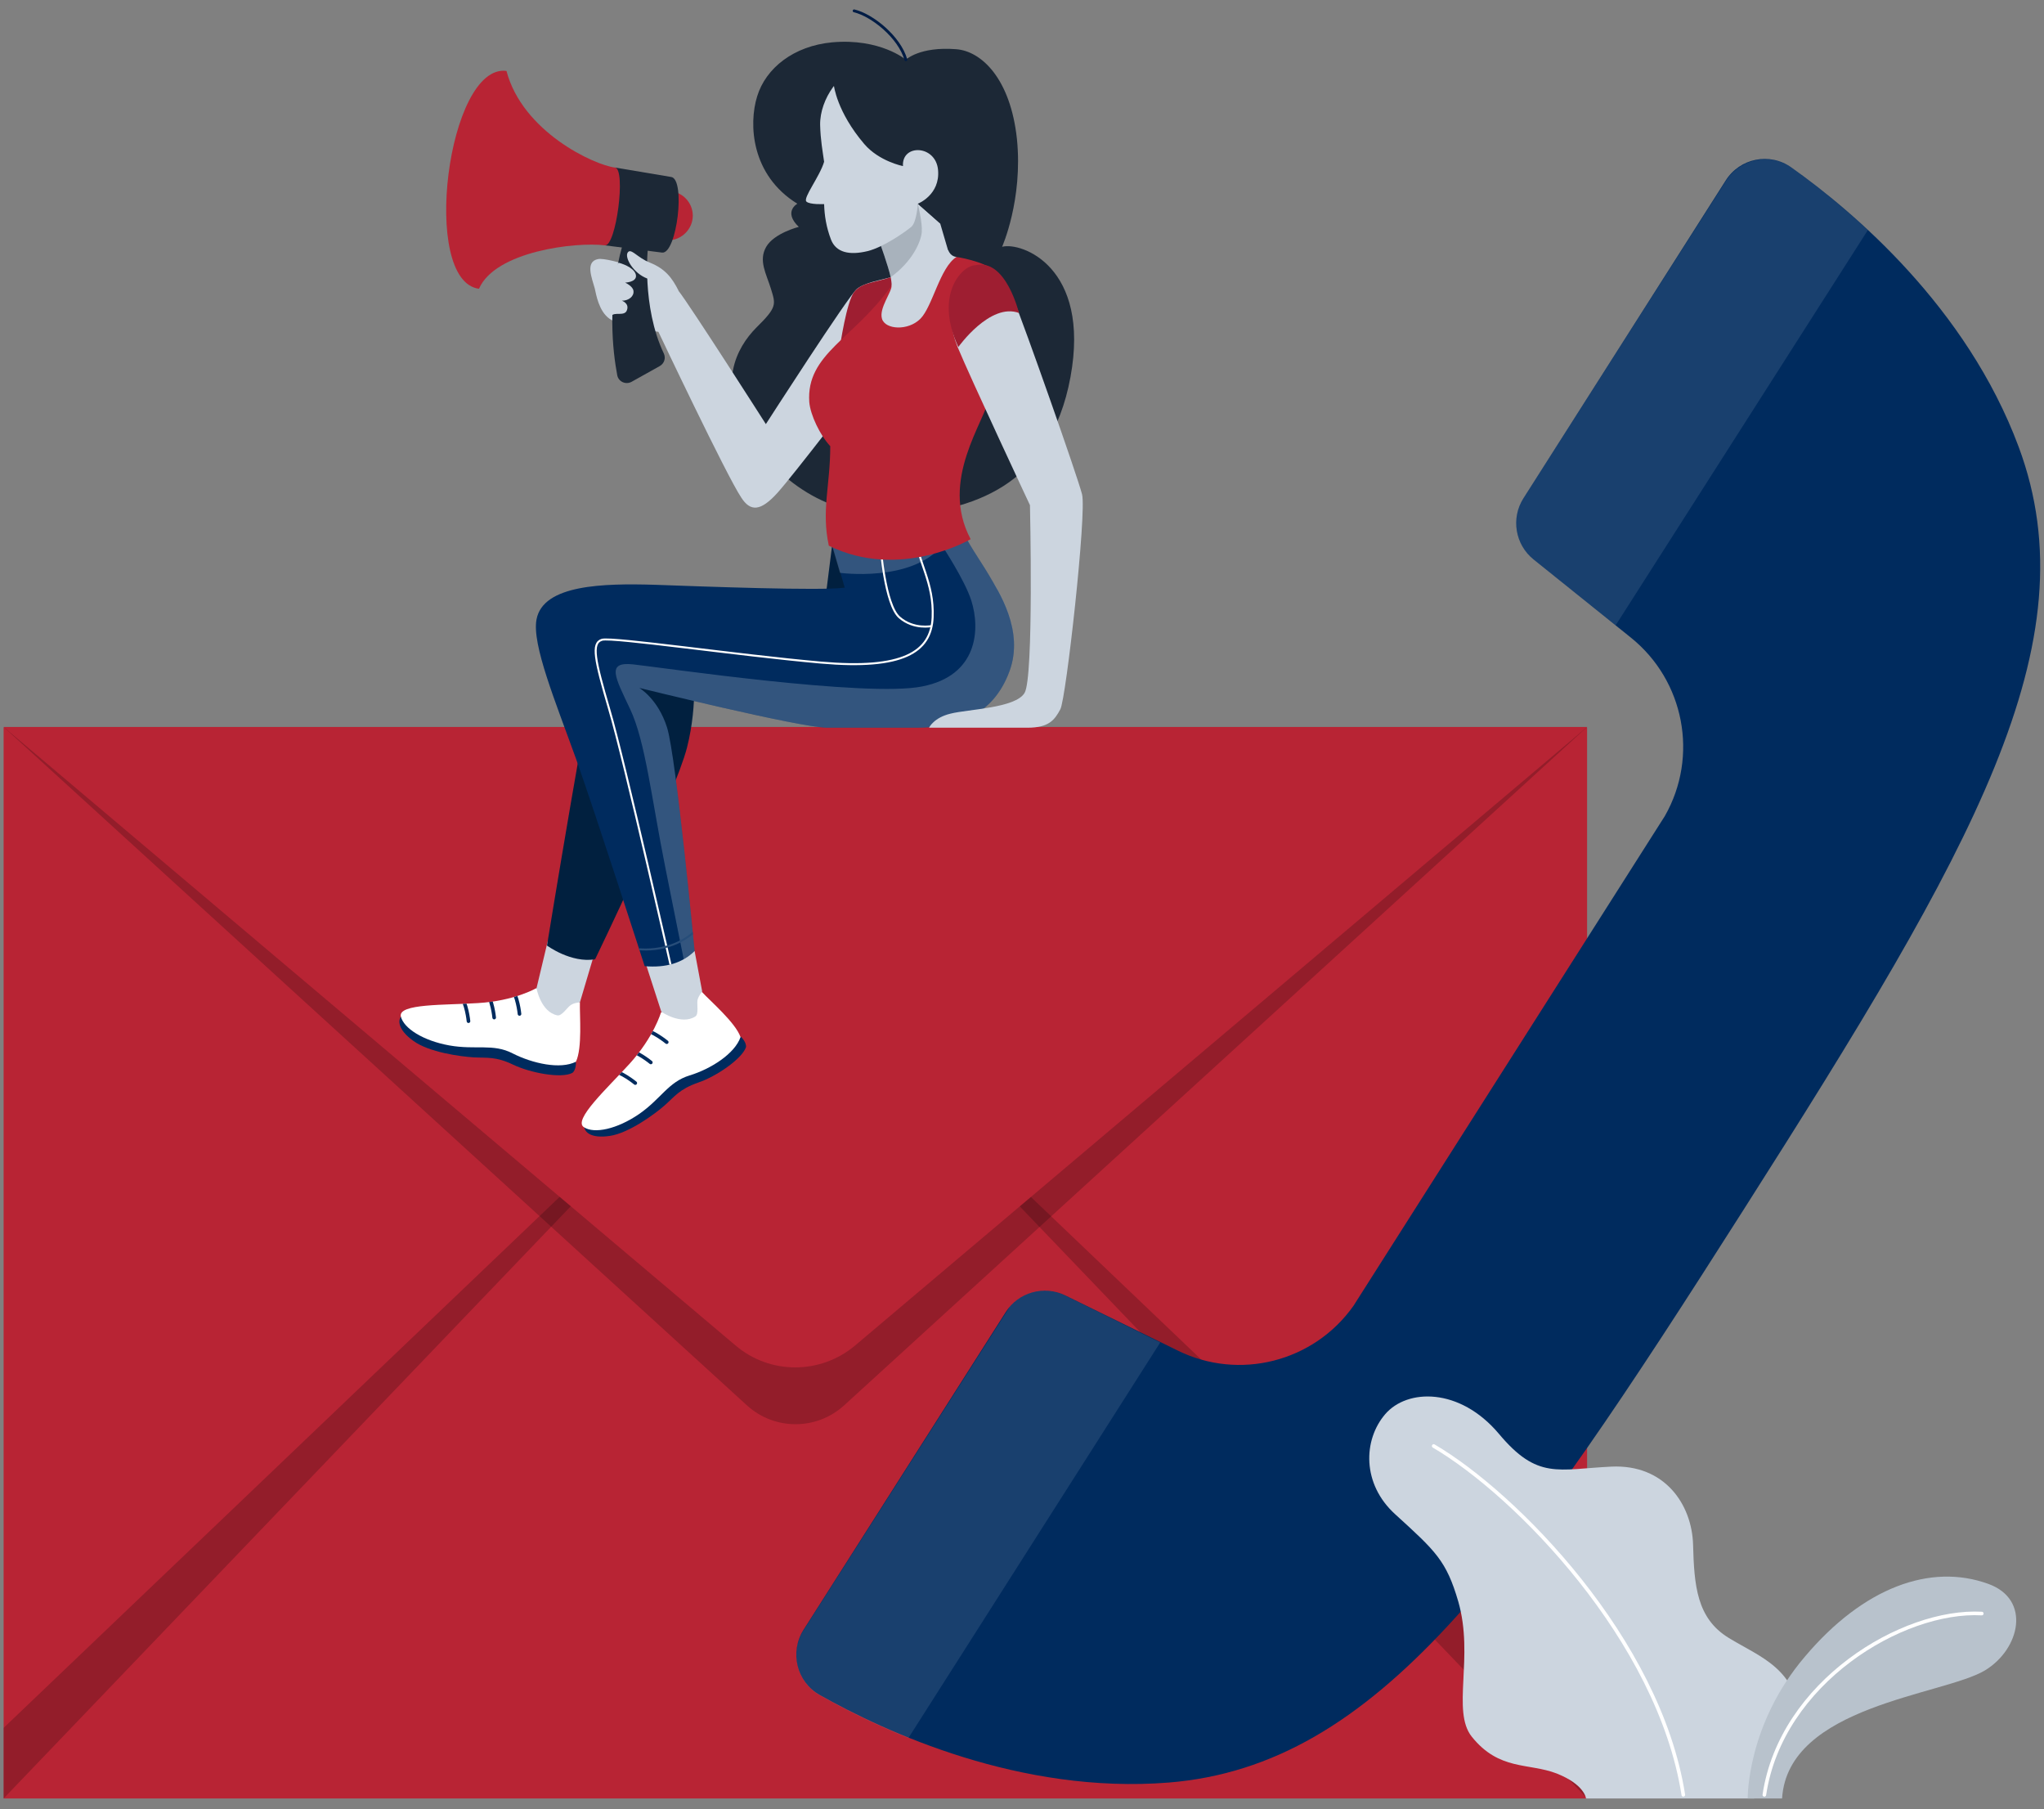
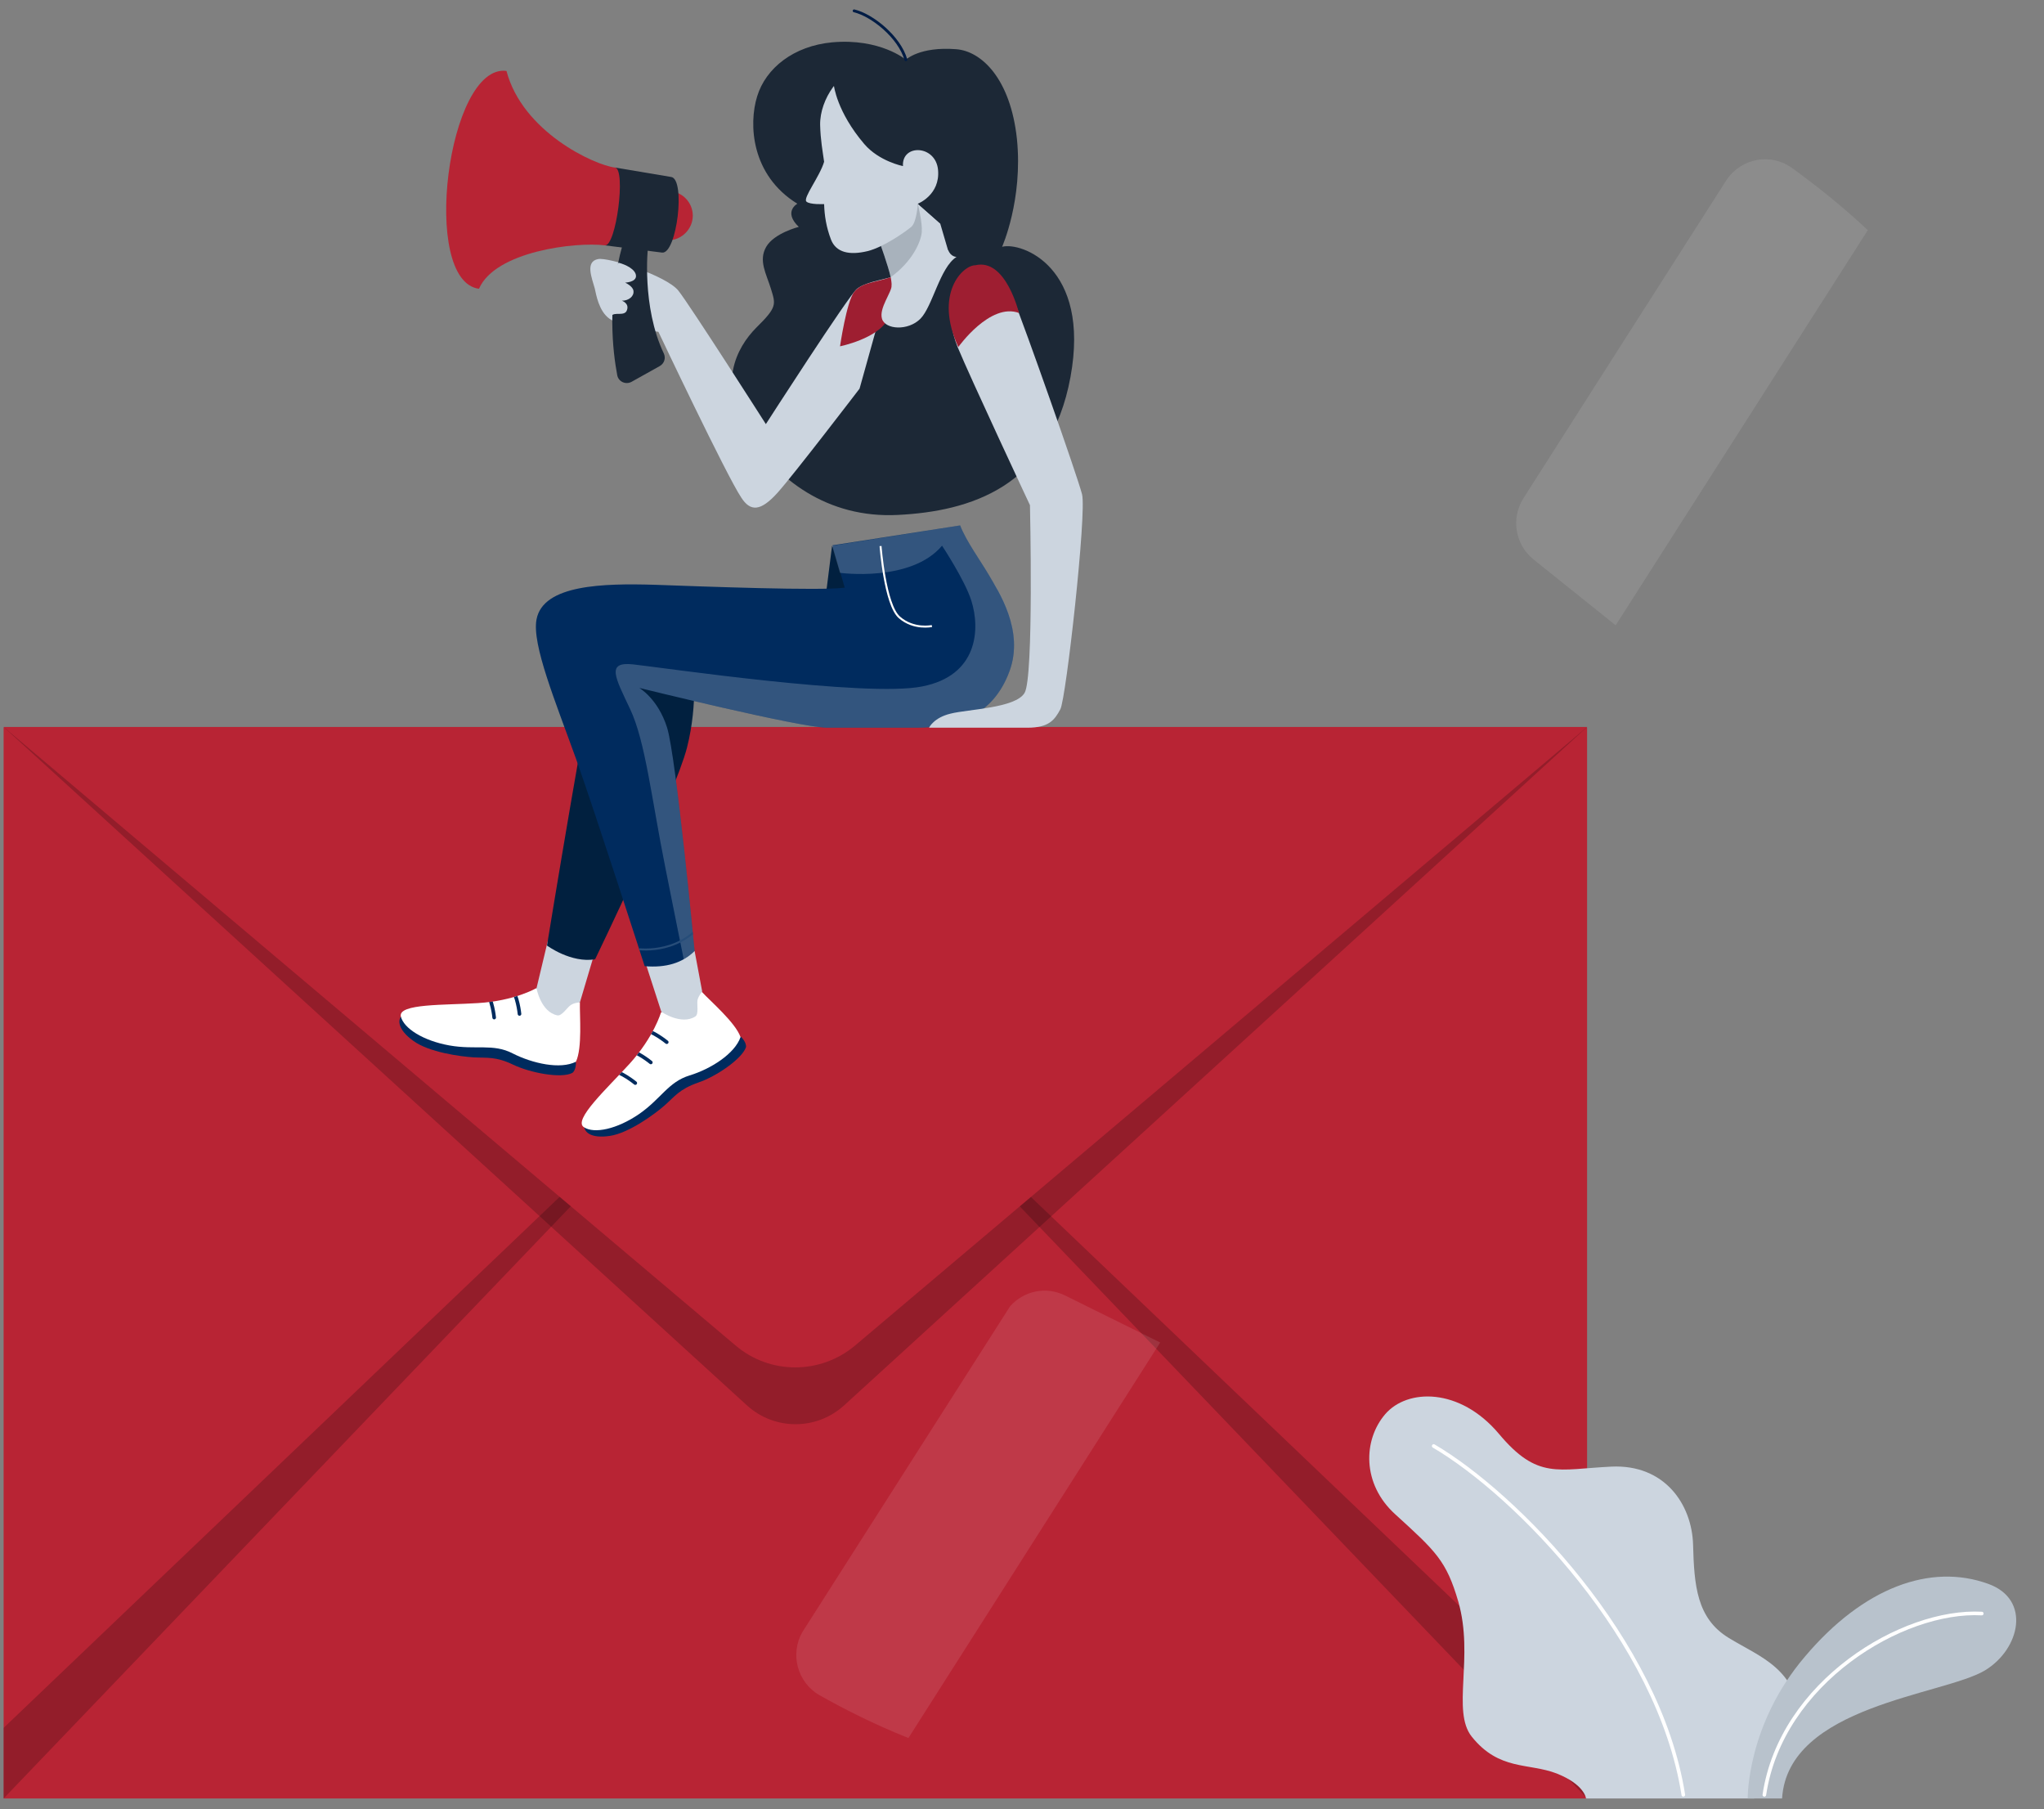
<svg xmlns="http://www.w3.org/2000/svg" xmlns:xlink="http://www.w3.org/1999/xlink" version="1.1" id="Layer_1" x="0px" y="0px" viewBox="0 0 565 500" style="enable-background:new 0 0 565 500;" xml:space="preserve">
  <rect x="0" y="0" width="565" height="500" fill="#808080" stroke="none" />
  <style type="text/css">
	.st0{fill:#B82434;}
	.st1{opacity:0.2;}
	.st2{fill:#002B5E;}
	.st3{clip-path:url(#SVGID_2_);fill:none;stroke:#002B5E;stroke-linecap:round;stroke-linejoin:round;stroke-miterlimit:10;}
	.st4{fill:#CCD5DF;}
	.st5{fill:#01203F;}
	.st6{clip-path:url(#SVGID_4_);fill:none;stroke:#002B5E;stroke-linecap:round;stroke-linejoin:round;stroke-miterlimit:10;}
	.st7{opacity:0.2;fill:#FFFFFF;}
	.st8{clip-path:url(#SVGID_6_);fill:none;stroke:#FFFFFF;stroke-width:0.551;stroke-miterlimit:10;}
	.st9{clip-path:url(#SVGID_6_);fill:none;stroke:#274D79;stroke-width:0.551;stroke-miterlimit:10;}
	.st10{fill:#1C2836;}
	.st11{fill:#9E1E31;}
	.st12{opacity:0.2;fill:#1C2836;}
	.st13{fill:none;stroke:#001C45;stroke-width:0.787;stroke-linecap:round;stroke-miterlimit:10;}
	.st14{opacity:0.1;fill:#FFFFFF;}
	.st15{fill:none;stroke:#FFFFFF;stroke-linecap:round;stroke-linejoin:round;stroke-miterlimit:10;}
	.st16{fill:#B8C2CC;}
</style>
  <g>
    <rect id="XMLID_1769_" x="1" y="200.9" transform="matrix(-1 -4.489088e-11 4.489088e-11 -1 439.7 697.906)" class="st0" width="437.7" height="296" />
    <path id="XMLID_1073_" class="st1" d="M438.7,200.9L233.3,388.4c-7.6,6.9-19.2,6.9-26.8,0L1,200.9H438.7z" />
    <polygon id="XMLID_1800_" class="st1" points="1,497 219.8,268.6 1,477.5  " />
    <polygon id="XMLID_1806_" class="st1" points="438.7,497 219.8,268.6 438.7,477.5  " />
    <path id="XMLID_1773_" class="st0" d="M438.7,200.9L236.4,371.8c-9.6,8.1-23.6,8.1-33.1,0L1,200.9H438.7z" />
    <g>
      <path id="XMLID_1808_" class="st0" d="M177.9,59.6c0-3.8,3.1-6.8,6.8-6.8c3.8,0,6.8,3.1,6.8,6.8s-3.1,6.8-6.8,6.8    C180.9,66.4,177.9,63.4,177.9,59.6z" />
      <path id="XMLID_2266_" class="st2" d="M110.9,280.9c-0.9,1-1,3.6,3.3,6.7c4.3,3.2,13.2,4.4,16.8,4.6c3.6,0.2,6-0.3,10.8,2    c4.8,2.3,13.3,3.9,16.4,2.3c1.1-0.8,1-3,1-3L110.9,280.9z" />
      <g id="XMLID_2230_">
        <defs>
          <path id="SVGID_1_" d="M160.3,277c-0.1,3.7,0.7,12.6-1.1,16.4c-4.3,2.2-12,0.5-17.5-2.3c-5.4-2.8-10.2-0.9-17.5-2.2      c-7.2-1.3-12.6-4.7-13.4-8c-0.8-3.6,12.2-3.1,21.3-3.7c10.1-0.6,16.1-4.1,16.1-4.1L160.3,277z" />
        </defs>
        <use xlink:href="#SVGID_1_" style="overflow:visible;fill:#FFFFFF;" />
        <clipPath id="SVGID_2_">
          <use xlink:href="#SVGID_1_" style="overflow:visible;" />
        </clipPath>
        <path id="XMLID_2263_" class="st3" d="M143.6,280.2c0,0-0.5-5.2-2.4-7.3" />
        <path id="XMLID_2259_" class="st3" d="M136.6,281.2c0,0-0.5-5.2-2.4-7.3" />
-         <path id="XMLID_2236_" class="st3" d="M129.5,282.2c0,0-0.5-5.2-2.4-7.3" />
      </g>
      <path id="XMLID_2220_" class="st4" d="M164.1,264.2l-3.8,12.8c0,0-1.7,0.1-2.6,0.8c-0.9,0.6-2.4,3-3.6,2.8    c-4.6-0.9-5.8-7.5-5.8-7.5l3.2-13.4L164.1,264.2z" />
      <path id="XMLID_1867_" class="st5" d="M230,150.8l-1.7,13.5l-47.1-1c0,0-11.1-0.2-14.4,11.1c-3.3,11.3-15.6,86.9-15.6,86.9    s6.6,4.9,13.3,3.8c0,0,22.2-45.9,25.4-58.5c3.2-12.6,1.6-23.3,1.6-23.3l56.8-4.9L230,150.8z" />
      <path id="XMLID_2215_" class="st2" d="M161.5,311.4c0.1,1.4,1.8,3.3,7.1,2.5c5.3-0.8,12.5-6.1,15.2-8.5c2.7-2.4,4-4.4,9.1-6.2    c5.1-1.7,12.2-6.6,13.3-9.8c0.2-1.4-1.4-2.9-1.4-2.9L161.5,311.4z" />
      <g id="XMLID_2158_">
        <defs>
          <path id="SVGID_3_" d="M194,274.1c2.5,2.7,9.3,8.5,10.7,12.5c-1.6,4.6-8.2,8.8-14.1,10.6c-5.9,1.8-7.9,6.5-14,10.7      c-6,4.1-12.3,5.5-15.2,3.6c-3.1-2,6.5-10.8,12.6-17.5c6.8-7.5,8.7-14.2,8.7-14.2L194,274.1z" />
        </defs>
        <use xlink:href="#SVGID_3_" style="overflow:visible;fill:#FFFFFF;" />
        <clipPath id="SVGID_4_">
          <use xlink:href="#SVGID_3_" style="overflow:visible;" />
        </clipPath>
        <path id="XMLID_2207_" class="st6" d="M184.3,288c0,0-4-3.3-6.8-3.5" />
        <path id="XMLID_2175_" class="st6" d="M179.9,293.6c0,0-4-3.3-6.8-3.5" />
        <path id="XMLID_2167_" class="st6" d="M175.6,299.3c0,0-4-3.3-6.8-3.5" />
      </g>
      <path id="XMLID_2151_" class="st4" d="M192,262.8l2.1,11.2c0,0-1.1,1.3-1.3,2.4c-0.2,1.1,0.4,3.9-0.6,4.5    c-3.9,2.5-9.4-1.3-9.4-1.3l-4.5-13.9L192,262.8z" />
      <path id="XMLID_1889_" class="st2" d="M265.4,145.2c1.7,4.4,5.6,9.7,8,13.8c2.4,4.1,9.9,15.1,5.6,26.6    c-4.6,12.4-14.9,15.5-25.6,15.5s-17.5,0-24.8,0c-7.3,0-51.9-11-51.9-11s5.2,3,7.7,11c2.5,8,7.6,61.7,7.6,61.7    c-3.3,3.3-7.9,4.7-13.8,4.2c0,0-13.4-41.6-18.9-57.1c-5.8-16.1-12.3-31.8-11-38.7c1.8-9.7,18.6-10,32.6-9.6    c13.9,0.5,46,1.7,52.6,0.8l-3.4-11.7L265.4,145.2z" />
      <path id="XMLID_1606_" class="st7" d="M279,185.6c4.3-11.6-3.1-22.5-5.6-26.6c-2.4-4.1-6.3-9.4-8-13.8l-35.4,5.6l2.2,7.5    c0,0,19.6,2.7,28.2-7.5c0,0,6.3,9.5,8.1,15.2c2.5,7.9,1.8,20.7-13.6,23.7c-15.4,3.1-72.4-5.3-79.9-6.1c-7.5-0.8-5,3.5-0.8,12.4    c4.2,8.9,5.9,24.7,9.7,43.7c2.4,12.1,5.1,25.4,5.1,25.4c1.1-0.6,2.1-1.4,3-2.3c0,0-5.1-53.7-7.6-61.7c-2.5-8-7.7-11-7.7-11    s44.7,11,51.9,11c7.3,0,14.1,0,24.8,0S274.4,198,279,185.6z" />
      <g id="XMLID_1037_">
        <defs>
          <path id="SVGID_5_" d="M265.4,145.2c1.7,4.4,5.6,9.7,8,13.8c2.4,4.1,9.9,15.1,5.6,26.6c-4.6,12.4-14.9,15.5-25.6,15.5      s-17.5,0-24.8,0c-7.3,0-51.9-11-51.9-11s5.2,3,7.7,11c2.5,8,7.6,61.7,7.6,61.7c-3.3,3.3-7.9,4.7-13.8,4.2      c0,0-13.5-41.6-18.9-57.1c-5.6-16-12.3-31.8-11-38.7c1.8-9.7,18.6-10,32.6-9.6c13.9,0.5,46,1.7,52.6,0.8l-3.4-11.7L265.4,145.2z      " />
        </defs>
        <clipPath id="SVGID_6_">
          <use xlink:href="#SVGID_5_" style="overflow:visible;" />
        </clipPath>
-         <path id="XMLID_1590_" class="st8" d="M252.1,145.2c1.7,10.5,6.1,15.7,5.7,25.4c-0.4,9.6-8.2,14.5-30.9,12.5     c-22.7-2-57.5-7.1-60.5-6.3c-3,0.9-2,5.5,2,19.2c4.1,13.7,17.9,74.8,17.9,74.8" />
        <path id="XMLID_1038_" class="st8" d="M257.6,173c0,0-5,1.1-9-2.4c-4-3.5-5.2-19.7-5.2-19.7" />
        <path id="XMLID_1374_" class="st9" d="M175,262.1c0,0,10.1,2.2,17.8-5.4" />
      </g>
      <path id="XMLID_2377_" class="st10" d="M250.4,16.5c0,0-7.1-6-20.4-4.8c-10.6,1-18.3,7.1-20.7,14.9c-2.4,7.7-1.7,21.8,11.1,29.7    c0,0-4,2.2,0.4,6.4c0,0-6.8,1.7-9,5.5c-2.2,3.8,0,7.4,1.3,11.6c1.3,4.3,1.8,5-4,10.7c-5.7,5.7-10.7,15.9-2.6,28.9    c8.1,13,22.2,23.9,41.7,22.9c19.8-1,42.1-7.6,47.7-38.1c5.6-30.5-13.6-37.4-18.9-36c0,0,5.8-13,4.1-29.8    c-1.8-16.8-9.9-24.3-16.8-24.8C254.2,12.8,250.4,16.5,250.4,16.5z" />
      <path id="XMLID_1683_" class="st4" d="M246.2,76.6c-2.6,0.8-7,1.4-9.3,3.2c-2.3,1.8-25.2,37.4-25.2,37.4s-21-32.9-24.2-36.9    c-3.3-4.1-19.3-9.3-22.2-8.7c-3.6,0.7-1.7,5.2-0.9,8.1c0.4,1.7,1.1,6.3,4.1,8.4c3,2.1,13.5,3.6,13.5,3.6s18.9,39.9,22.9,45.8    c2.5,3.9,5.3,3.9,10-1.3c4.5-5,22.7-28.8,22.7-28.8L246.2,76.6z" />
      <path id="XMLID_2049_" class="st11" d="M246.2,76.6c-4.2,1.5-8,1.4-10.1,4.1c-2.1,2.7-3.9,15-3.9,15s10.5-2.1,13.3-7.6    c2.8-5.5,2.9-10.5,2.9-10.5L246.2,76.6z" />
-       <path id="XMLID_2309_" class="st0" d="M260.8,69.7c0,0,1.8,1.3,3.5,1.3c2.3,0.3,9.9,2,11.5,4.8c3.7,5.1-0.1,21.8-2.2,33.6    c-1.3,7.2-14,23.2-5.3,39.6c0,0-19.5,11.5-39.2,1.8c-2.1-9.8,0.4-16.6,0.4-27.5c-2.8-3-5.5-8.6-5.8-12.2    c-0.9-13.4,12.5-17.5,22.9-32.4c2.9-4.2,5.1-4,9.1-7C258.2,69.7,260.8,69.7,260.8,69.7z" />
      <path id="XMLID_1633_" class="st4" d="M266.8,75.5c5.9-3.7,10.7,0.9,13.5,7.6c2.8,6.7,17.5,48.4,18.8,53.5    c1.3,5.2-4.4,56.4-6,59.4c-1.6,3-3.2,5.1-9.1,5.1c-5.9,0-27.2,0-27.2,0s1.3-2.8,6-3.9c4.7-1.2,17.9-1.5,20.4-5.7    c2.6-4.1,1.5-51.9,1.5-51.9s-16.4-35-20-43.7C261.2,87.2,262.7,78.2,266.8,75.5z" />
      <path id="XMLID_1757_" class="st11" d="M269.6,73.3c-3.5,0-11.5,7.9-4.7,22.6c0,0,8.8-12.4,16.8-9.4    C281.6,86.5,278.1,71.3,269.6,73.3z" />
      <path id="XMLID_2064_" class="st4" d="M253.7,56.3l6.2,5.5l2.7,9.2c0,0-3.9,2.6-5.4,4.8c-1.8,2.7-5.9,9.3-10.8,9.9    c0,0,0.5-5.9-0.2-9.1c-0.7-3.2-3-9.5-3-9.5L253.7,56.3z" />
      <path id="XMLID_2050_" class="st12" d="M253.7,56.3c0,0,1.3,5.2,1.1,7.8c-0.2,2.6-2.5,8.1-8.6,12.5c-0.7-3.2-3-9.5-3-9.5    L253.7,56.3z" />
      <path class="st4" d="M238.1,18.8c-5.7,0.5-11.5,8.5-11.4,15.7c0.1,4.2,0.7,7.3,1.1,10.2c-1.2,4.1-5.9,10-4.9,11    c0.9,0.9,4.9,0.7,4.9,0.7s0,0,0,0c0.1,3.2,0.6,6.4,1.9,9.8c1.4,3.6,5.1,4.4,10.1,3.2c4.5-1.1,10.7-5.5,12.2-6.8    c1.4-1.4,1.7-6.2,1.7-6.2s6.8-1,9.9-7.2C266.7,42.9,266.1,16.2,238.1,18.8z" />
      <path id="XMLID_1981_" class="st10" d="M253.7,56.3c0,0,6.2-2.4,5.6-9.3c-0.6-7-10.1-7.3-9.7-1.1c0,0-6.6-1.3-10.7-6.1    c-7.6-8.9-8.4-16.2-8.4-16.2c1.6-11.1,19.8-7.2,19.8-7.2s9.2-4,17.1,1.2c5.6,3.7,8.5,17.2,3.9,28.4c-4.5,11.2-11.5,15.6-11.5,15.6    L253.7,56.3z" />
      <path id="XMLID_1796_" class="st4" d="M246.5,78.7c0.1,2-3.6,6.4-2.7,9.4c0.9,3,7.2,3.4,10.6,0c3.4-3.4,5.4-14.2,10-17.1    c0,0-1.6,0-2.3-1.9L246.5,78.7z" />
      <path id="XMLID_1653_" class="st10" d="M179.1,68.4c0,0-1.8,16.3,4.4,29.3c0.6,1.3,0.1,2.8-1.2,3.5l-7.7,4.3c-1.6,0.9-3.7,0-4-1.9    c-1.2-6.4-2.9-20.4,1.5-36L179.1,68.4z" />
      <path id="XMLID_1791_" class="st4" d="M171,72.6c1.9,0.5,4.7,1.8,4.8,3.6c0.1,1.8-3,1.9-3,1.9s2.2,1,2.3,2.3    c0.2,1.4-1.2,2.7-3.2,2.7c0,0,2.1,0.7,1.4,2.6c-0.6,1.9-3.7,0.3-4.3,1.7c0,0-1.8-1.8-2-5.7C167,77.8,171,72.6,171,72.6z" />
-       <path id="XMLID_1799_" class="st4" d="M187.6,80.4c-1.8-3.6-3.7-6.1-7.9-7.8c-3.6-1.4-5.3-4.2-6.2-2.8c-0.9,1.4,1.6,5.8,5.5,7.2    L187.6,80.4z" />
      <path id="XMLID_1797_" class="st10" d="M167.2,67.8l15.8,2c4.1,0.5,6.6-20.4,2.5-20.9L170,46.3L167.2,67.8z" />
      <path id="XMLID_1809_" class="st0" d="M170,46.3c-5.8-0.7-25.6-9.9-30-26.7c-16.3-2.1-23.9,58.1-7.6,60.2    c4.5-10.4,26.8-13,34.8-12C170.3,68.2,173.1,46.7,170,46.3z" />
      <path id="XMLID_1671_" class="st13" d="M236.1,3c5,1.2,12.5,7.2,14.3,13.5" />
    </g>
    <g id="XMLID_2144_">
-       <path id="XMLID_2131_" class="st2" d="M374.1,360.9c-11,15.5-31.6,20.7-48.6,12.3L294.5,358c-5.9-2.9-13-0.9-16.5,4.6l-55.9,87.8    c-3.9,6.2-1.9,14.4,4.5,18c18.1,10.2,55.4,27.5,96.5,24.2c57.7-4.7,95.3-58.4,158.8-158.2c63.6-99.9,96.3-156.6,76.1-210.9    c-14.4-38.7-45.9-65.2-62.8-77.2c-6-4.3-14.3-2.6-18.2,3.6l-55.9,87.8c-3.5,5.5-2.3,12.8,2.8,16.9l26.9,21.6    c14.8,11.9,18.8,32.8,9.4,49.3L374.1,360.9z" />
      <path id="XMLID_3344_" class="st14" d="M446.6,172.8l-22.7-18.2c-5.1-4.1-6.3-11.4-2.8-16.9l29.6-46.4l26.7-41.8    c4.1-5.8,12.1-7.3,17.9-3.1c5.7,4.1,13.2,9.9,21,17.2L446.6,172.8z" />
      <path id="XMLID_3349_" class="st14" d="M251.1,480.3c-10-4-18.3-8.3-24.5-11.8c-6.2-3.5-8.3-11.4-4.8-17.5l57.4-90    c3.8-4.3,10-5.6,15.2-3l26.3,13L251.1,480.3z" />
    </g>
    <g id="XMLID_1766_">
      <path id="XMLID_1762_" class="st4" d="M484.9,497c0,0,13.9-6.3,12.8-21.1c-1-14.9-11.1-17.9-19.9-23.3c-8.8-5.4-9.5-14.5-9.8-25.7    c-0.3-11.1-7.8-22.3-22.6-21.6s-20.4,3.7-31.1-9.1c-10.8-12.8-25.3-12.5-31.4-5.4c-6.1,7.1-6.5,19.3,2.8,27.7    c11.2,10.2,14.1,12.8,17.4,24.1c4.4,15.3-1.9,30.2,3.7,37.3c7.6,9.5,15.7,7.2,23.5,10.2c7.8,3.1,8.1,6.9,8.1,6.9H484.9z" />
      <path id="XMLID_1767_" class="st15" d="M396.3,399.6c22.7,13.3,62.3,53.6,69,96.4" />
    </g>
    <g id="XMLID_1587_">
      <path id="XMLID_1526_" class="st16" d="M483.1,497c0,0-0.3-20.4,15.9-39.3c16.1-19,34.6-25.8,50.6-20c11.9,4.3,8.8,18-0.9,23.9    c-11.5,6.9-54.5,9.7-56.1,35.4H483.1z" />
      <path id="XMLID_1552_" class="st15" d="M547.8,445.9c-21.9-1.2-55.5,19-60.1,50.1" />
    </g>
  </g>
</svg>